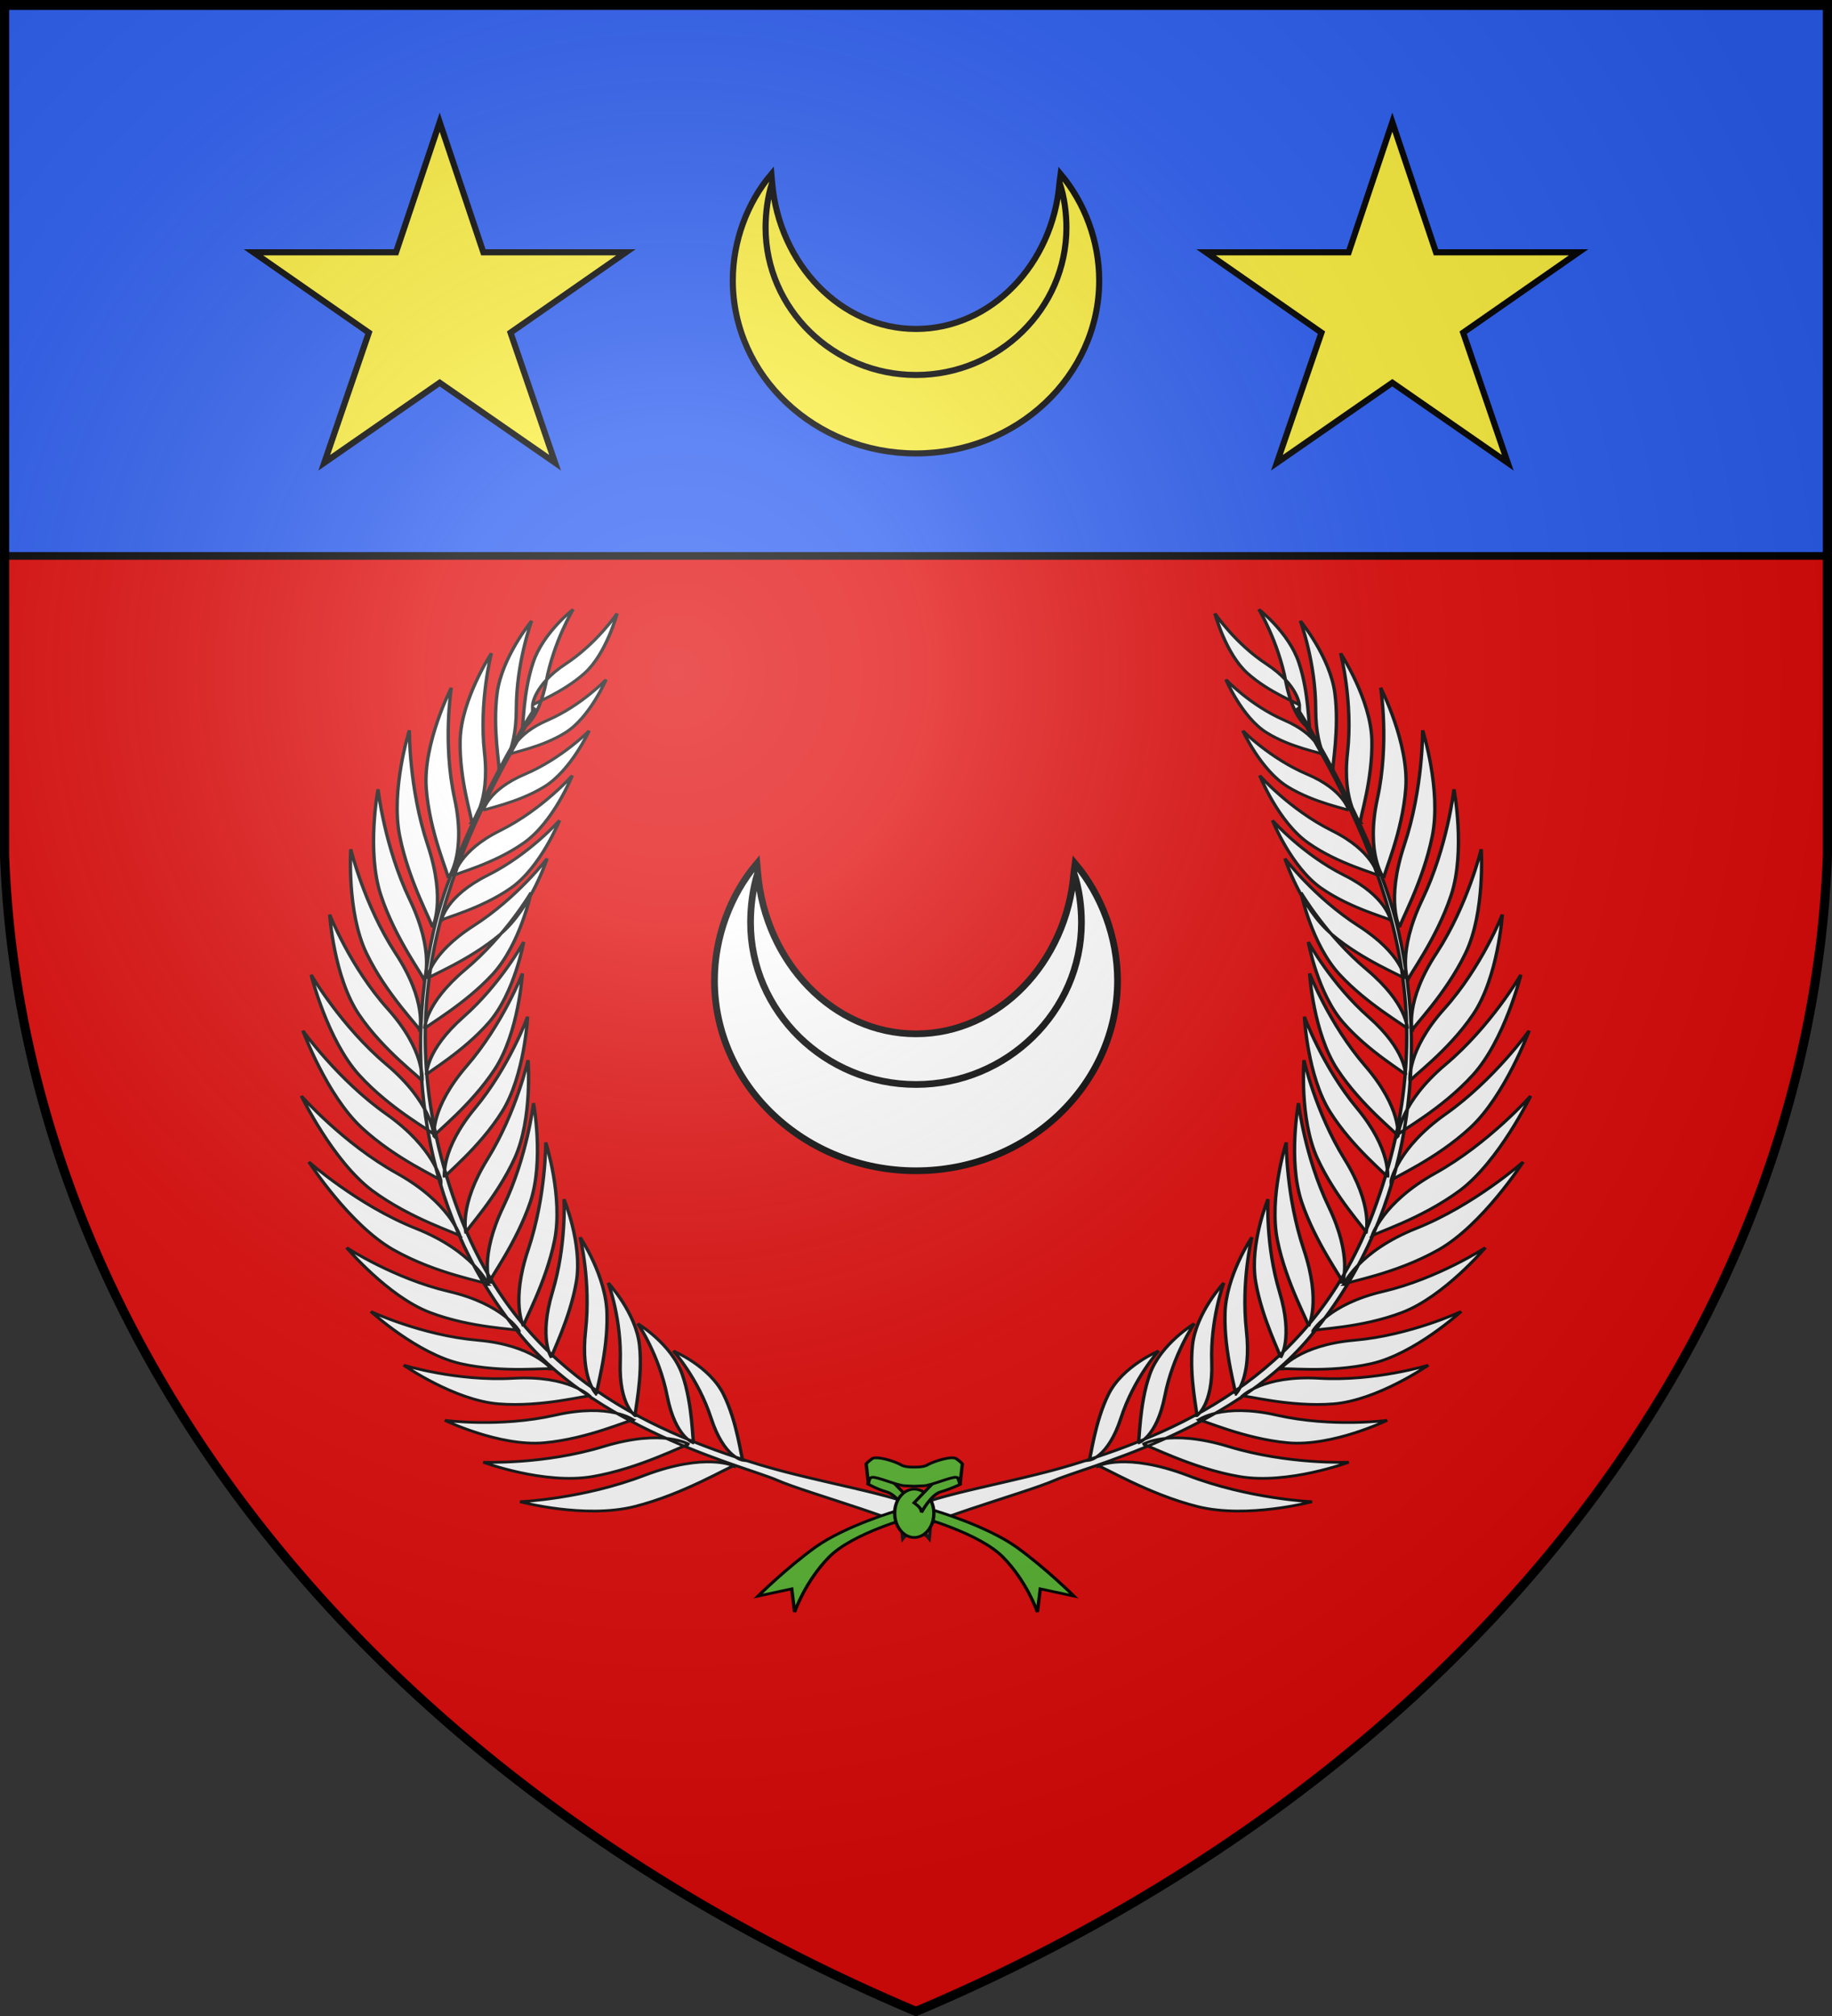
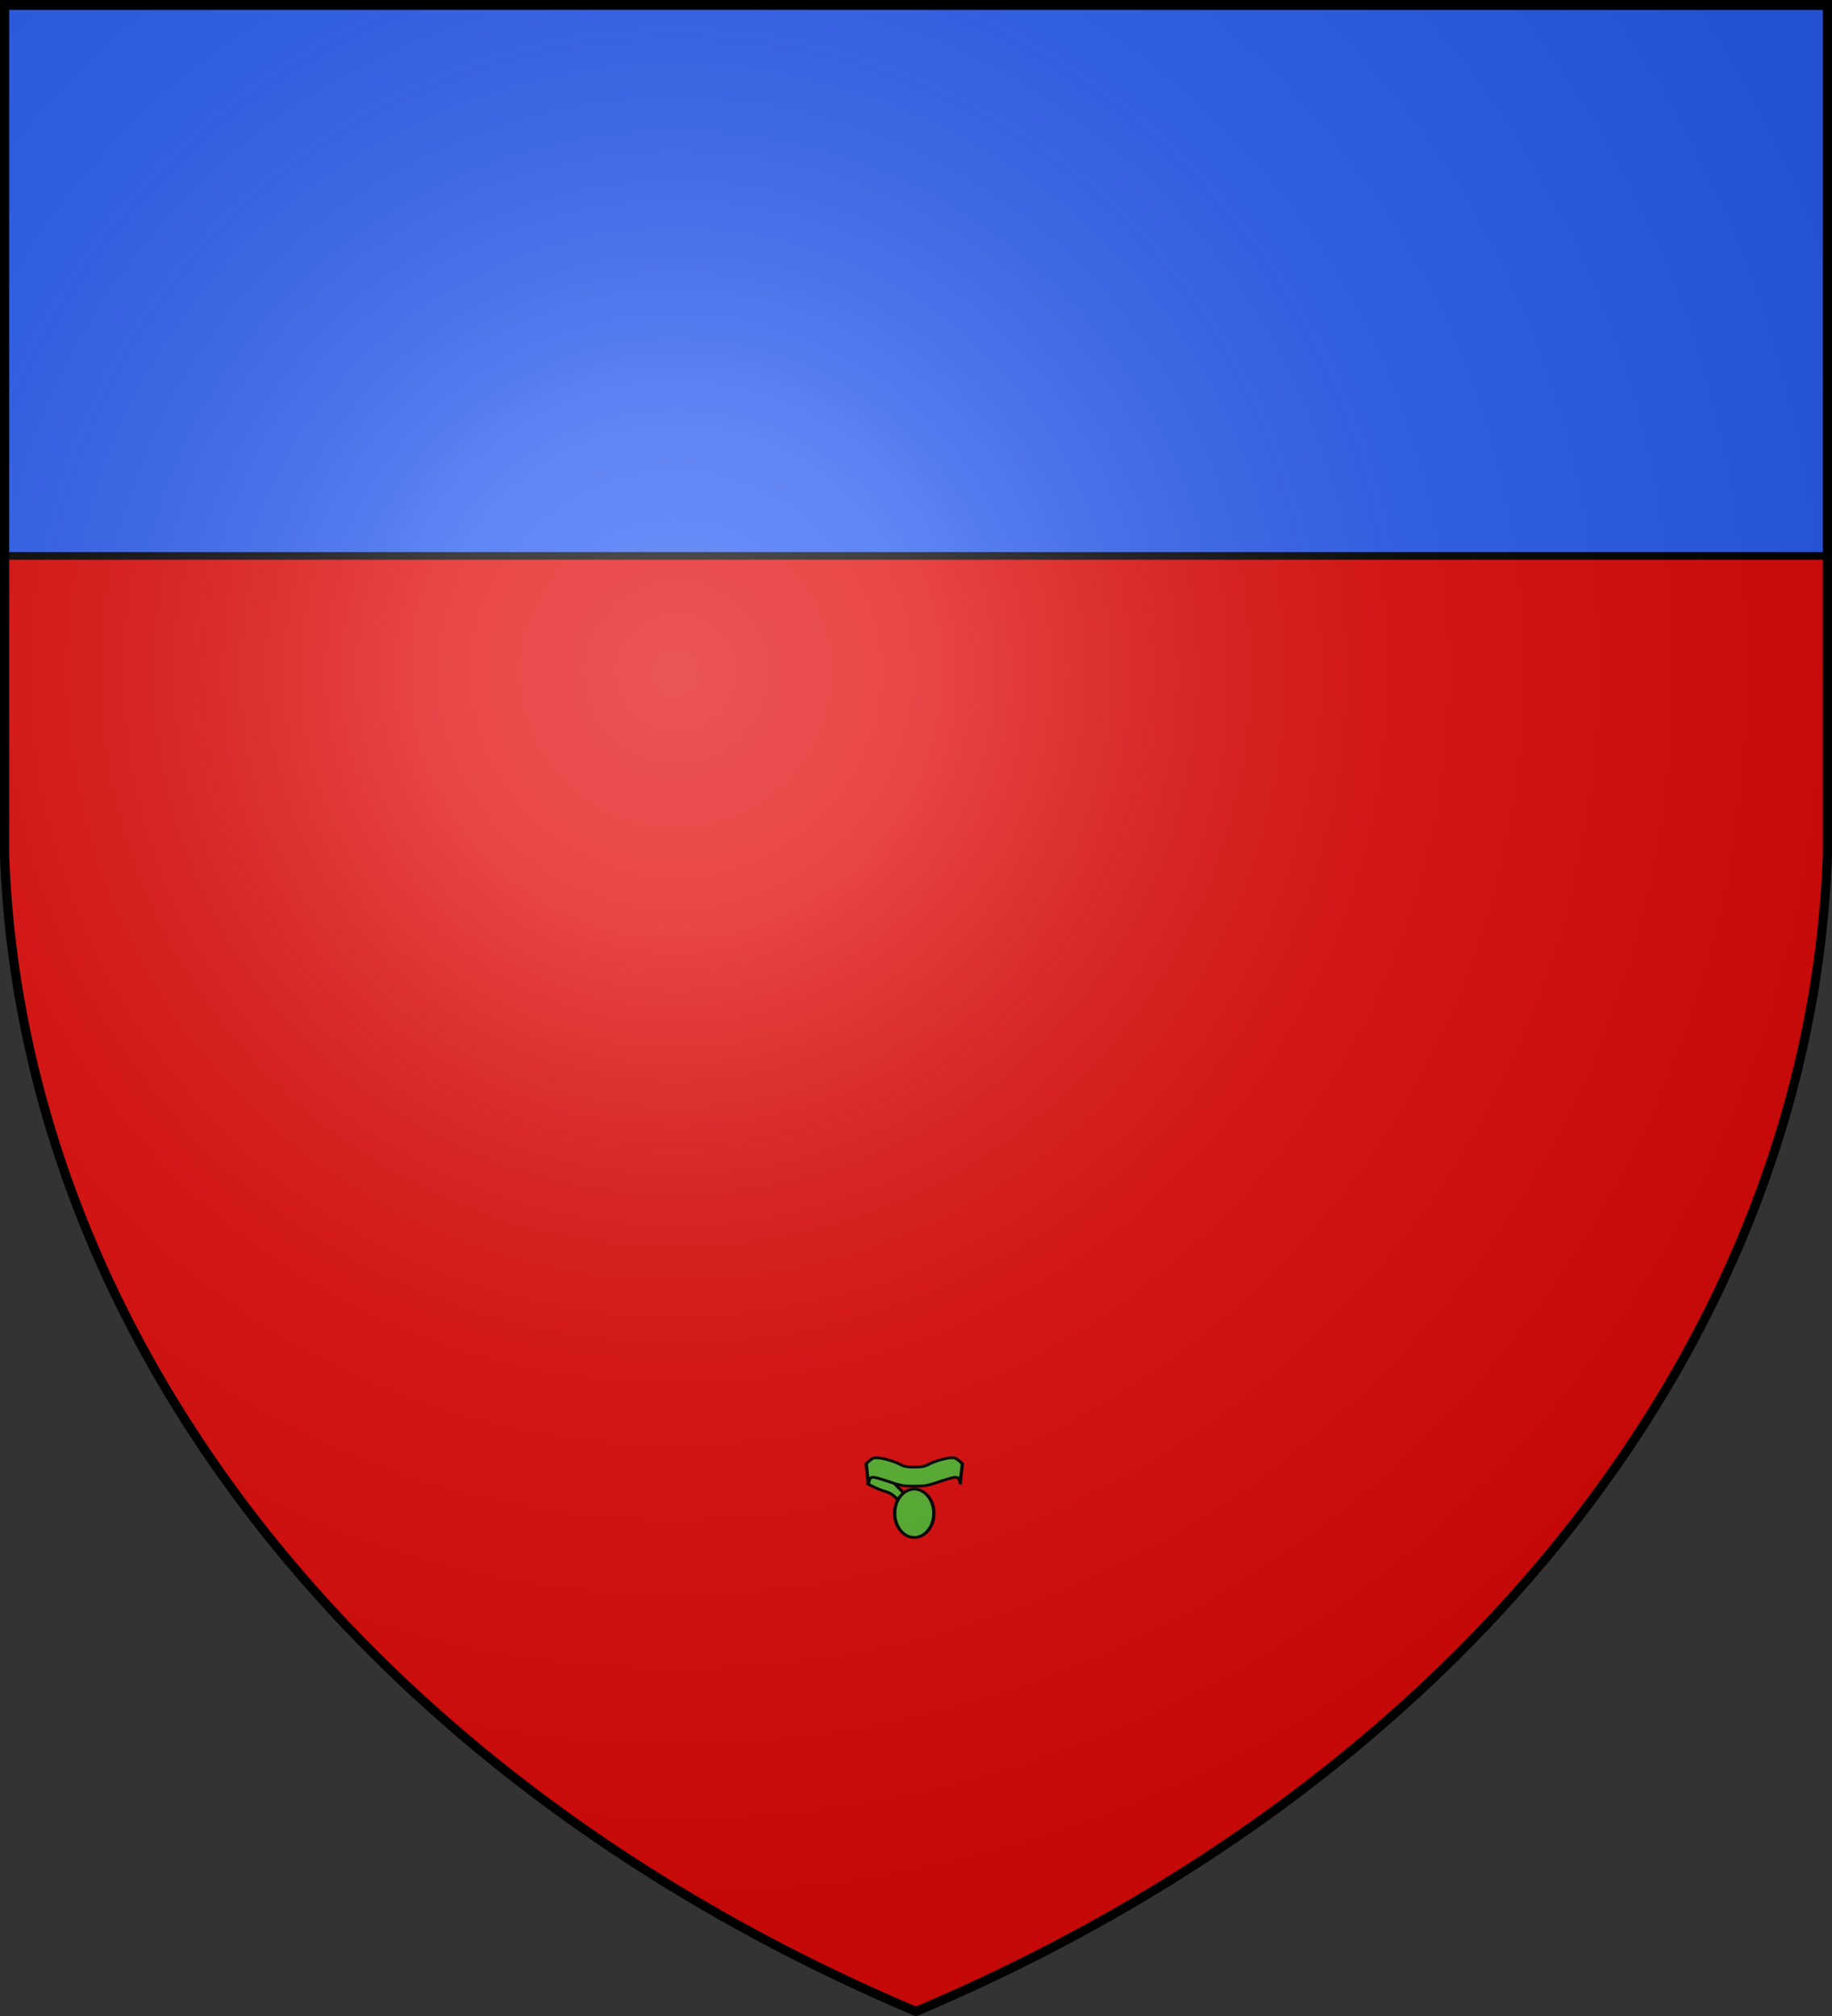
<svg xmlns="http://www.w3.org/2000/svg" xmlns:xlink="http://www.w3.org/1999/xlink" width="600" height="660" fill="#e20909" stroke="#000" stroke-width="2">
  <rect width="100%" height="100%" fill="#333333" stroke="none" />
  <defs>
    <radialGradient id="f" cx="221" cy="226" r="300" gradientTransform="translate(-77 -85)scale(1.35)" gradientUnits="userSpaceOnUse">
      <stop offset="0" stop-color="#fff" stop-opacity=".31" />
      <stop offset=".2" stop-color="#fff" stop-opacity=".25" />
      <stop offset=".6" stop-color="#666" stop-opacity=".13" />
      <stop offset="1" stop-opacity=".13" />
    </radialGradient>
  </defs>
  <path id="e" d="M1.5 1.5h597V280A570 445 0 0 1 300 658.5 570 445 0 0 1 1.5 280Z" />
  <path fill="#2b5df2" stroke-width="2.5" d="M1 2h598v180H1z" />
  <g fill="#fcef3c">
-     <path id="b" d="M250.736 74.537c0 26.463 22.105 48.226 49.264 48.226S349.264 101 349.264 74.537c0-4.637-.643-10.021-2.264-14.72-2.159 26.62-22.369 47.873-47 47.873s-44.841-21.253-47.116-47.873c-1.505 4.699-2.148 10.083-2.148 14.72ZM252.631 57C244.736 66.31 240 78.9 240 91.823c0 31.177 26.841 56.619 60 56.619 33.1 0 60-25.442 60-56.619C360 78.9 355.2 66.31 347.369 57L347 59.817c1.621 4.699 2.264 10.083 2.264 14.72 0 26.463-22.105 48.226-49.264 48.226S250.736 101 250.736 74.537c0-4.637.643-10.021 2.148-14.72Z" />
-     <path id="a" d="m144 40 14.3 42.6H205l-37.8 26.3 14.6 42.6-37.8-26.2-37.8 26.2 14.6-42.6L83 82.6h46.7Z" />
    <use xlink:href="#a" transform="matrix(-1 0 0 1 600 0)" />
  </g>
  <g fill="#fff">
    <use xlink:href="#b" transform="matrix(1.1 0 0 1.1 -30 220)" />
    <g stroke-width="1" transform="matrix(1.1 0 0 .9 -30 24)">
-       <path id="c" stroke="#111" d="M186.357 231.172c-9.887 19.1-24.906 53.772-29.988 80.81-9.369 49.876-2.244 106.479 26.761 148.262 23.631 34.042 66.694 46.756 75.525 51.531 9.061 4.845 41.678 15.497 45.284 21.225.342-3.592.761-6.72-1.806-10.564-7.633-5.478-31.133-9.791-48.686-16.295C218.141 493 181.496 471.352 164 414.771 141.262 341 160.374 285.763 186.706 231.49zm59.397 275.434s-8.218-5.063-26.565 3.394c-18.347 8.631-37.059 9.595-37.059 9.595s19.11 6.289 34.007 1.765c14.863-4.523 28.483-14.804 29.617-14.754Zm-13.302-7.845s-7.696-5.872-25.517.771c-17.822 6.642-35.747 5.703-35.747 5.703s18.071 8.197 32.464 5.206c14.348-2.99 27.715-11.841 28.8-11.68Zm-16.563-8.895s-6.889-6.314-23.329-1.745C176 492.689 159.751 490 159.751 490s16.249 9.587 29.507 8.147c13.229-1.439 25.642-8.541 26.631-8.281Zm-13.03-8.677s-6.114-7.671-22.859-6.485c-16.656 1.184-32.496-4.758-32.496-4.758s15.059 12.778 28.248 14.054c13.189 1.254 26.163-3.271 27.107-2.811Zm-11.405-9.871S186 462.6 169.469 460.859c-16.621-1.759-31.757-10.445-31.757-10.445s13.754 15.36 26.688 18.934c12.928 3.574 26.162 1.348 27.054 1.97Zm-9.671-13.918s-4.533-9.606-20.815-14.258c-16.284-4.654-30.481-15.956-30.481-15.956s12.239 17.697 24.71 23.518c12.471 5.82 25.758 5.921 26.586 6.696Zm-9.131-16.811s-4.259-11.977-21.552-20.384C133.828 411.8 119.24 396 119.24 396s12.048 22.85 25.134 31.906 27.434 11.631 28.278 12.683Zm-8.427-17.62s-2.888-12.025-18.793-22.829S117 372 117 372s9.327 23.585 21 34.308c11.854 10.692 25.517 15.528 26.225 16.661Zm-5.71-20.197s-1.846-11.772-16.15-24.121c-14.365-12.365-24.916-30.396-24.916-30.396s7.105 23.502 17.48 35.23 22.997 18.119 23.586 19.287ZM156.418 386s-.636-11.605-14.068-25.424c-13.433-13.821-22.441-32.652-22.441-32.652s4.797 23.676 14.243 36.376c9.445 12.7 21.785 20.514 22.266 21.7Zm-3.487-19.452s1.069-10.841-10.143-26.135C131.543 325.118 125.428 306 125.428 306s1.22 22.787 8.672 36.289c7.475 13.503 18.533 23.054 18.831 24.259Zm-.667-18.408S154.52 337.619 145 320c-9.321-17.518-13.282-37.749-13.282-37.749S130.463 305 136.353 320c5.892 15 15.747 26.883 15.911 28.14Zm1.314-18.208s3.268-10.018-4.289-29.314c-7.558-19.298-9.463-40.176-9.463-40.176s-3.498 22.446.831 38.487 12.885 29.721 12.921 31.003ZM156 310.685s4.228-9.338-1.373-29.961c-5.627-20.624-5.47-41.741-5.47-41.741s-5.617 21.652-2.89 38.424c2.733 16.771 9.856 31.997 9.733 33.278Zm4.7-17.917s5.516-8.525 1.95-28.8c-3.65-20.277-1.001-40.468-1.001-40.468s-8.437 20.163-7.474 36.475c.965 16.311 6.768 31.575 6.525 32.793Zm6.997-20.231s5.524-6.837 3.828-25.387c-1.695-18.561 2.054-36.193 2.054-36.193s-8.971 16.79-9.301 31.456c-.33 14.587 3.722 29.073 3.419 30.124Zm8.129-19.289S181 248.309 181 231.259s4.568-32.087 4.568-32.087-8.858 13.147-10.275 26.258c-1.419 13.111.871 26.938.533 27.818Zm10.032-23.408s.314-7.286 9.651-14.84c9.337-7.423 15.491-18.5 15.491-18.5s-3.119 14.5-9.65 21.679c-6.531 7.147-15.165 10.944-15.492 11.661Zm-3.135 8.609s4.892-2.625 7.187-17.281C192.205 206.5 197.916 195 197.916 195s-8.995 8.532-11.916 19.362c-3 10.83-2.885 23.438-3.277 24.087Zm-3.607 9.27s1.164-7.145 11.215-12.398c10.051-5.321 17.391-14.79 17.391-14.79s-4.766 13.66-12.022 19.227c-7.253 5.566-16.18 7.242-16.584 7.961Zm-7.993 20.476s1.354-7.485 12.404-13.209 19.173-15.851 19.173-15.851-5.355 14.37-13.35 20.354c-7.996 5.984-17.777 8.033-18.227 8.706Zm-8.645 23.609S163.7 283 176.2 275.465c12.522-7.627 21.462-20.021 21.462-20.021s-5.547 16.991-14.514 24.556c-8.968 7.696-20.181 11-20.67 11.804Zm-3.799 16.313s1.221-8.712 13.734-16.338c12.51-7.626 21.45-20.021 21.45-20.021s-5.546 16.991-14.514 24.622c-8.967 7.62-20.18 10.92-20.67 11.737Zm-4.227 21.238s.674-8.925 13.776-19.198 21.935-24.52 21.935-24.52-4.769 18.086-13.997 27.602c-9.227 9.515-21.241 15.2-21.714 16.116Zm-.724 18.157s-.123-8.945 12.006-21.412c12.126-12.444 19.651-28.1 19.651-28.1s-3.138 18.741-11.476 29.769-19.792 18.754-20.181 19.743Zm.504 16.775s-.232-8.895 10.945-20.937c11.179-12.041 18.01-27.373 18.01-27.373s-2.687 18.523-10.34 29.253c-7.654 10.727-18.262 18.086-18.615 19.057Zm2.268 22.298s-1.119-10.129 9.684-25.416c10.804-15.287 16.625-33.739 16.625-33.739s-1.068 21.529-8.221 34.834c-7.154 13.303-17.805 23.164-18.088 24.321Zm3.1 15.055s-1.162-10.113 9.082-25.156c10.244-15.04 15.678-33.324 15.678-33.324s-.846 21.434-7.603 34.564-16.898 22.767-17.157 23.916Zm6.4 20.03s-2.21-9.728 6.394-26.67c8.606-17 12.094-36.046 12.094-36.046s1.394 21.297-3.947 35.624C175.2 408.904 166.135 420.485 166 421.67Zm7 18.09s-3.029-9.265 4.113-27.451 9.005-37.709 9.005-37.709 3.182 20.852-.927 35.922C181 425.592 173 438.563 173 439.76Zm10.146 15.991s-3.914-8.555 1.389-27.891 5.228-38.963 5.228-38.963 5.223 19.958 2.625 35.63c-2.597 15.67-9.388 30.036-9.242 31.224Zm8.323 11.413s-3.917-6.782.289-23.867c4.207-17.087 3.439-33.752 3.439-33.752s5.531 16.305 3.69 29.941c-1.887 13.636-7.534 26.678-7.418 27.678Zm13.422 13.37S200 475 201.631 457.233c1.598-17.852-1.631-33.837-1.631-33.837s7.86 14.243 8 28.046c.292 13.802-3.371 28.154-3.109 29.092Zm11.527 7.757s-4.922-3.833-4.479-19.457S208.367 440 208.367 440s8.288 10.9 9.32 22.725c1.031 11.825-1.573 24.805-1.269 25.566Zm17.424 9.935s-5.491-1.899-7.925-17.056c-2.433-15.17-8.751-26.352-8.751-26.352s10.054 7.434 13.225 18.412c3.171 10.98 3.015 24.377 3.451 24.996Zm14.629 6.311s-5.641-.855-9.495-15.373-11.198-24.397-11.198-24.397 10.702 5.468 14.895 15.721 5.306 23.512 5.798 24.049Zm55.363 28.295C299.875 527.521 301 524 302 522.187" />
      <use xlink:href="#c" transform="matrix(-1 0 0 1 600 0)" />
      <g fill="#5ab532">
-         <path id="d" d="M294.542 522.787S279 528.315 270 536.169c-8.866 7.831-17.013 17.747-17.013 17.747l10.013-2.62.852 8.436s3.148-11.2 10.319-20.072c7.063-8.727 24.718-14.546 24.718-14.546z" />
        <use xlink:href="#d" transform="matrix(-1 0 0 1 600 0)" />
        <path d="M285.708 513.153s2.617 1.847 5.511 2.847 5.167 5.858 5.167 5.858l2.756-1.858-11.506-14.596z" />
        <path d="M305.325 523.805c0 6.765-4.867 10.995-8.76 7.61-1.807-1.57-2.919-4.471-2.919-7.61 0-6.805 4.866-10.991 8.758-7.61 1.808 1.57 2.921 4.471 2.921 7.61Z" />
-         <path d="M313.133 513.3s-2.894 1.7-5.786 2.7c-2.894 1-5.719 7.483-5.719 7.483-.009-1.546-1.123-2.497-2.205-3.483l11.506-14.596z" />
        <path d="M288 503.618c-.407.013-.818.12-1.072.342-1.358 1.185-1.76 1.854-1.76 1.854l.678 7.454s-.276-2.268 1.082-2.54c1.358-.338 7.328 2.895 9.636 3.064 1.102.08 1.894.118 2.436.14v.021s.306-.017.486-.021c.178.004.467.021.467.021v-.021c.559-.022 1.347-.06 2.454-.14 2.308-.169 8.279-3.402 9.593-3.064 1.4.272 1.124 2.54 1.124 2.54l.676-7.454s-.4-.669-1.8-1.854c-1.314-1.186-6.883 1.01-8.512 2.196-1.037.744-2.559.844-3.535.844H299c-1 0-2.481-.1-3.518-.844-1.322-.964-5.24-2.595-7.482-2.538Z" />
      </g>
    </g>
  </g>
  <use xlink:href="#e" fill="url(#f)" stroke-width="3" />
</svg>